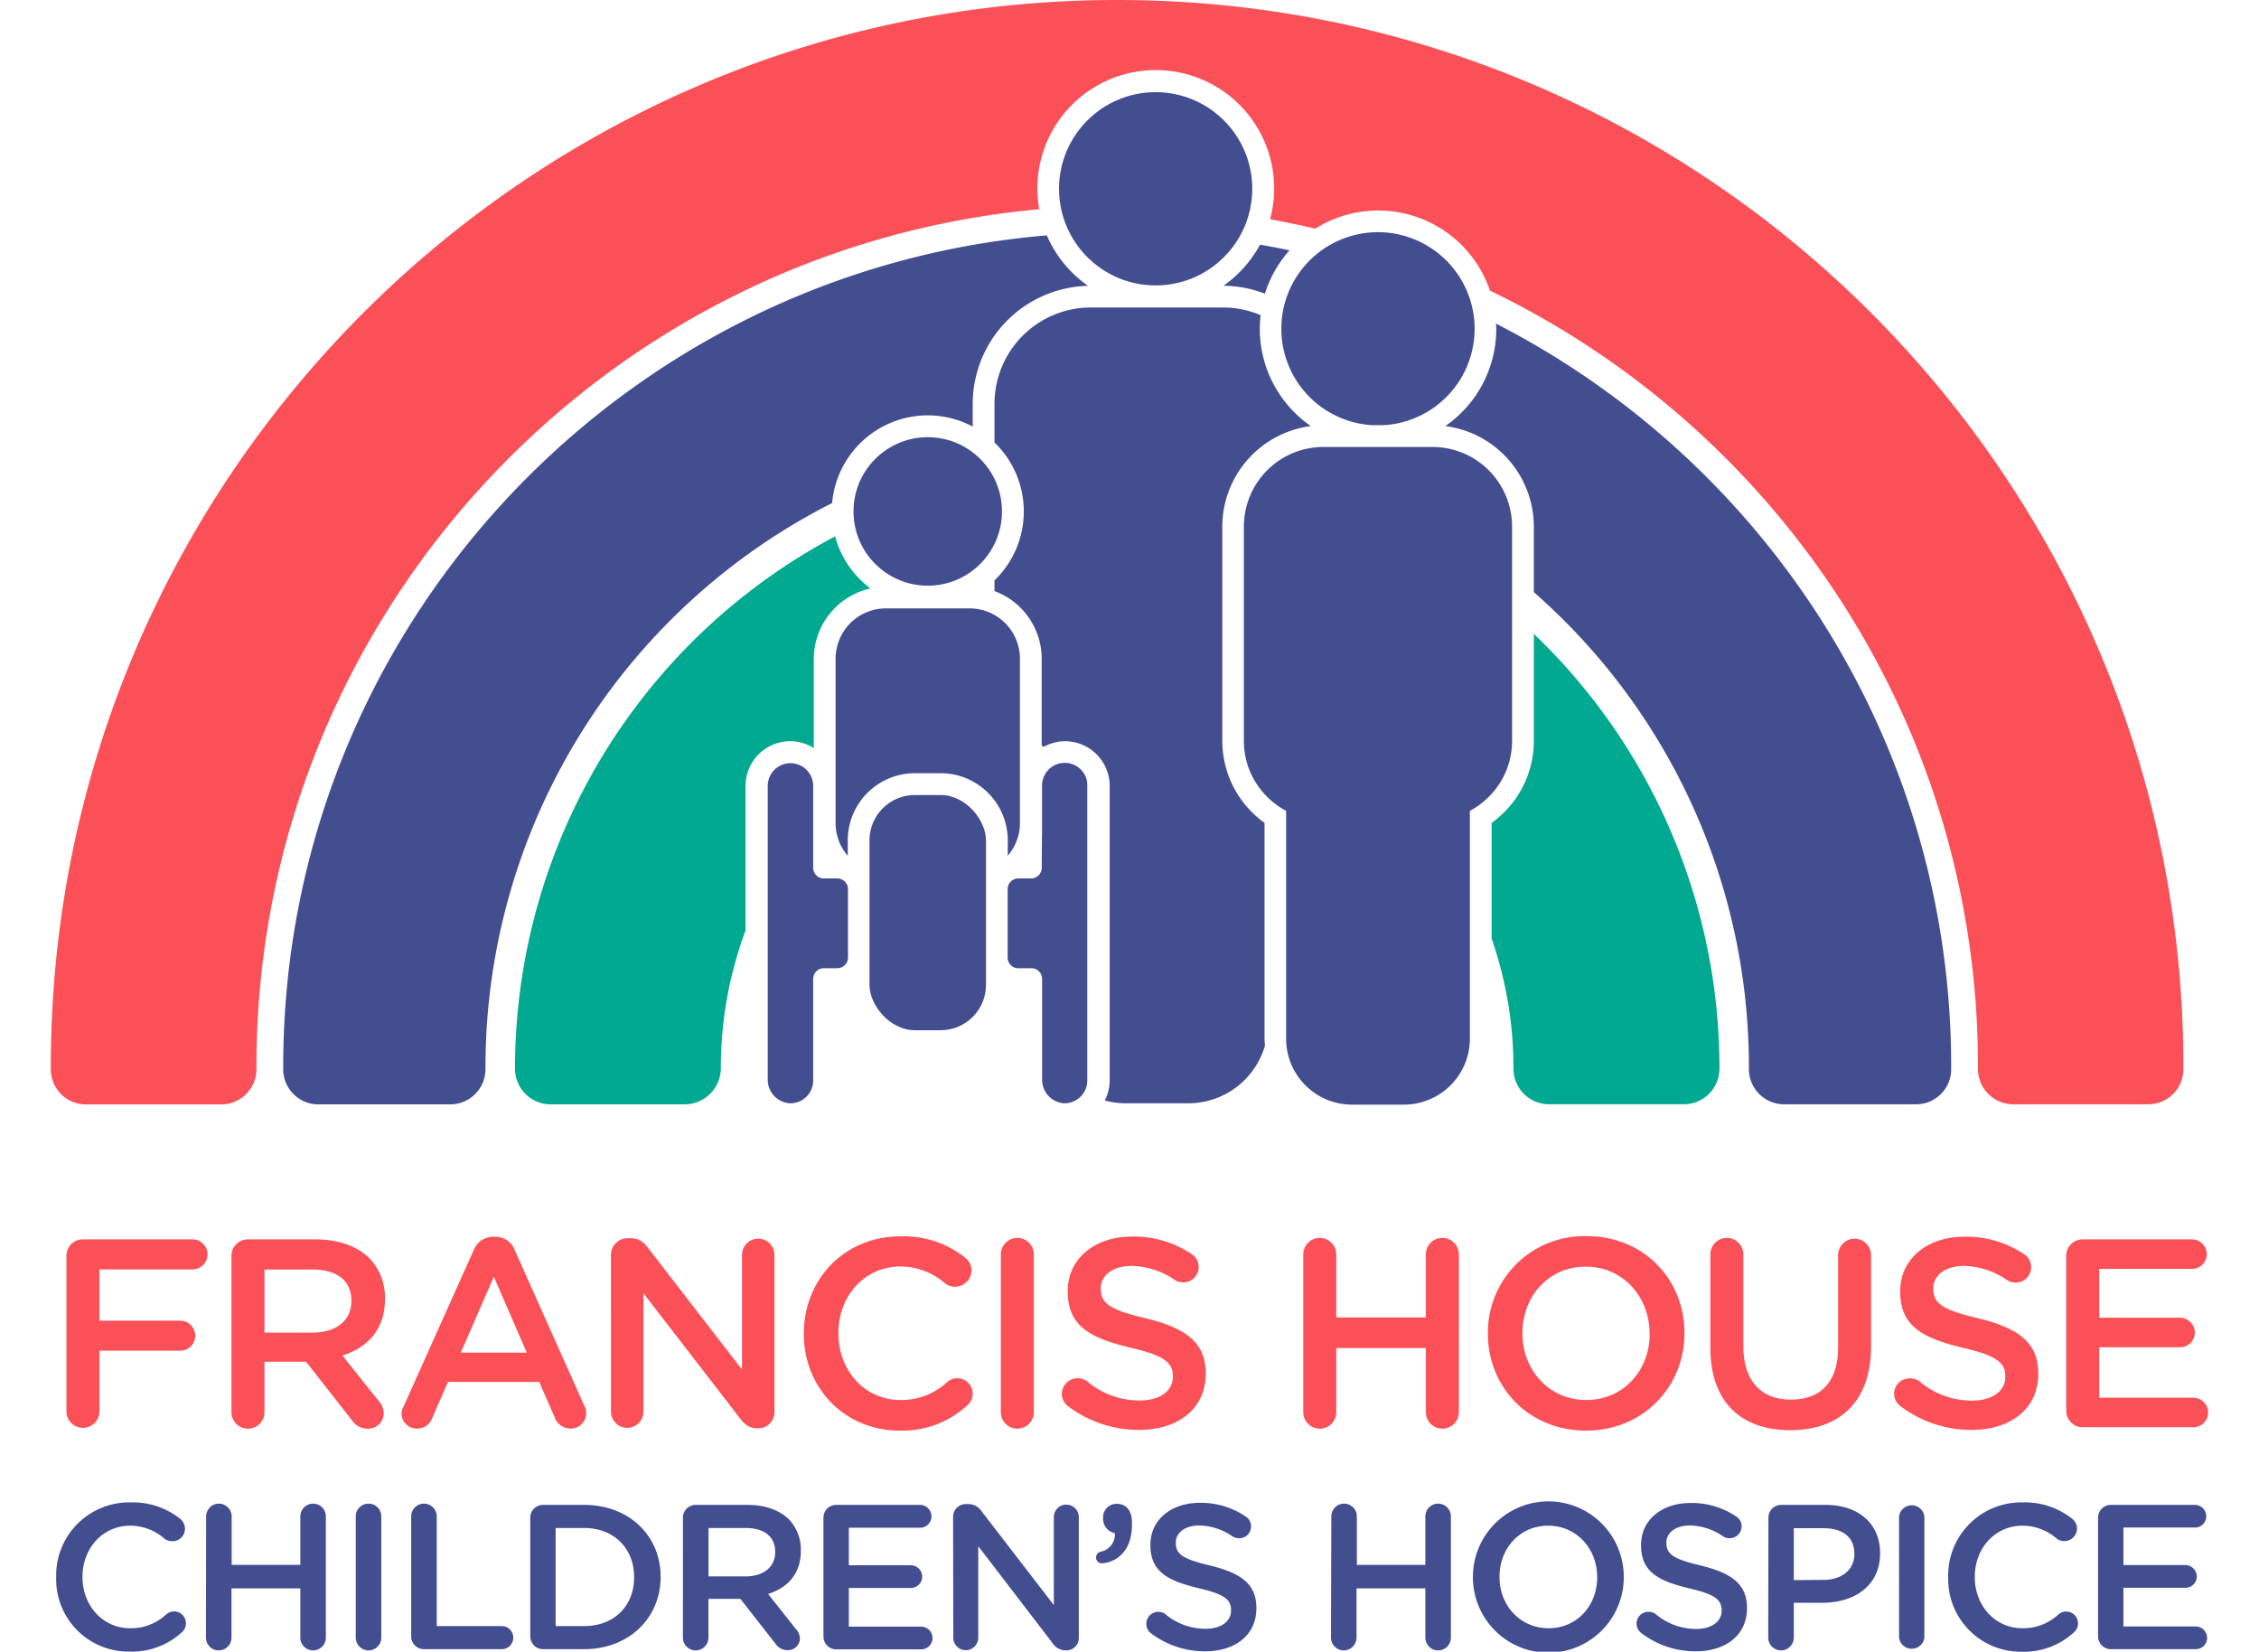
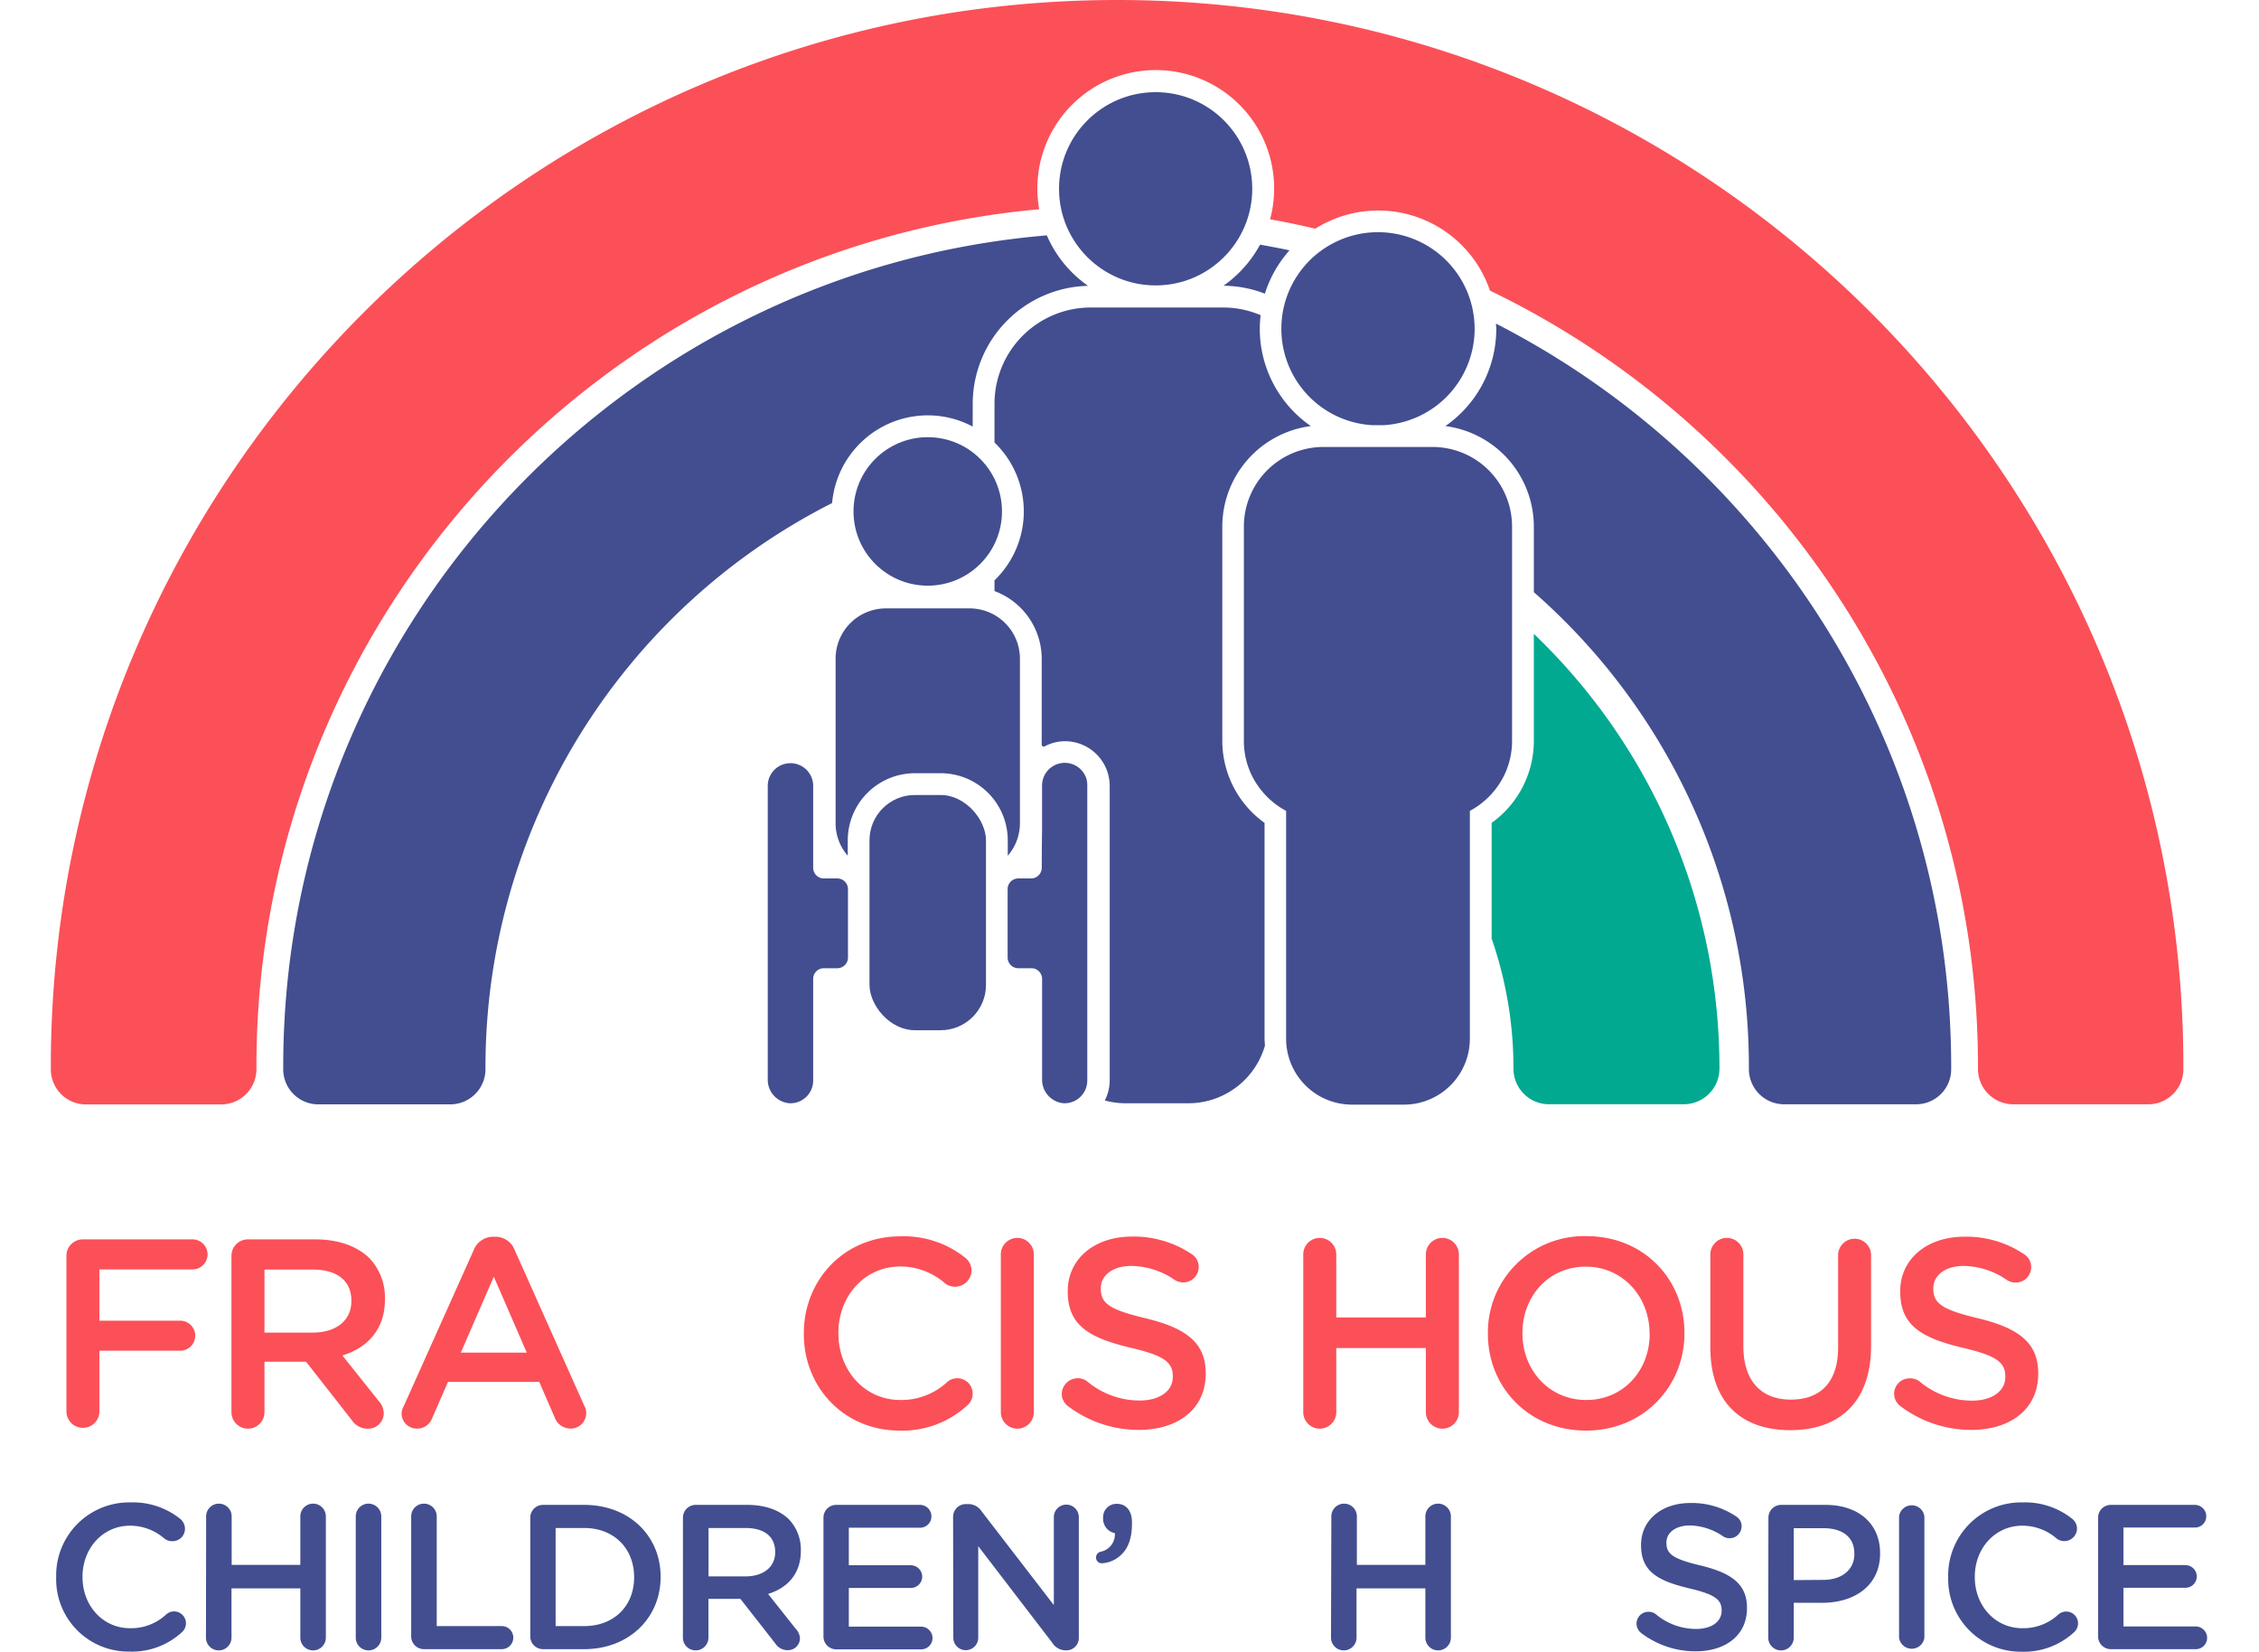
<svg xmlns="http://www.w3.org/2000/svg" width="145" height="106" id="Layer_1" data-name="Layer 1" viewBox="0 0 507.09 388.18">
  <defs>
    <style>.cls-1{fill:#fb5058;}.cls-2{fill:#424e8f;}.cls-3{fill:none;}.cls-4{fill:#00a990;}</style>
  </defs>
  <title>FrancisHouseCHLogo</title>
  <path class="cls-1" d="M42.67,309.8a3.85,3.85,0,0,1,3.91-3.91H72.31a3.53,3.53,0,0,1,0,7.06H50.42V325h19a3.53,3.53,0,1,1,0,7.06h-19V346.5a3.88,3.88,0,0,1-7.75,0Z" transform="translate(-39.01 -14.6)" />
  <path class="cls-1" d="M81.46,309.8a3.85,3.85,0,0,1,3.91-3.91h15.77c5.55,0,9.9,1.64,12.74,4.41a13.37,13.37,0,0,1,3.66,9.52V320c0,7.07-4.1,11.35-10,13.18L116,343.79a4.5,4.5,0,0,1,1.26,3,3.66,3.66,0,0,1-3.72,3.59,4.41,4.41,0,0,1-3.78-2L99,334.65H89.22V346.5a3.88,3.88,0,0,1-7.76,0Zm19.11,18c5.55,0,9.08-2.9,9.08-7.38v-.12c0-4.73-3.4-7.32-9.14-7.32H89.22v14.82Z" transform="translate(-39.01 -14.6)" />
  <path class="cls-1" d="M122,345l16.4-36.58a4.91,4.91,0,0,1,4.66-3.15h.38a4.84,4.84,0,0,1,4.61,3.15L164.4,345a3.36,3.36,0,0,1,.45,1.64,3.64,3.64,0,0,1-3.66,3.72,4,4,0,0,1-3.79-2.71l-3.59-8.26H132.36l-3.72,8.51a3.72,3.72,0,0,1-3.59,2.46,3.56,3.56,0,0,1-3.6-3.59A3.93,3.93,0,0,1,122,345Zm28.88-12.49-7.75-17.85-7.76,17.85Z" transform="translate(-39.01 -14.6)" />
-   <path class="cls-1" d="M170.66,309.54a3.89,3.89,0,0,1,3.91-3.91h.82c1.89,0,3,.95,4,2.27l22.08,28.58V309.35a3.82,3.82,0,0,1,7.63,0v37.09a3.77,3.77,0,0,1-3.78,3.85H205c-1.83,0-3-1-4-2.33l-22.7-29.4v28a3.82,3.82,0,0,1-7.63,0Z" transform="translate(-39.01 -14.6)" />
  <path class="cls-1" d="M216,328.09V328c0-12.55,9.39-22.83,22.77-22.83a23.14,23.14,0,0,1,15.13,5,3.87,3.87,0,0,1,1.52,3.09,3.88,3.88,0,0,1-6.18,3,16,16,0,0,0-10.54-4c-8.39,0-14.57,6.93-14.57,15.57V328c0,8.64,6.12,15.64,14.57,15.64a15.83,15.83,0,0,0,11-4.22,3.51,3.51,0,0,1,2.33-.89,3.62,3.62,0,0,1,2.4,6.37,22.54,22.54,0,0,1-16,5.93C225.53,350.79,216,340.76,216,328.09Z" transform="translate(-39.01 -14.6)" />
  <path class="cls-1" d="M262.31,309.42a3.88,3.88,0,0,1,7.76,0V346.5a3.88,3.88,0,0,1-7.76,0Z" transform="translate(-39.01 -14.6)" />
  <path class="cls-1" d="M278.14,345.12a3.65,3.65,0,0,1-1.51-3,3.76,3.76,0,0,1,5.93-2.9,19.16,19.16,0,0,0,12.36,4.54c4.79,0,7.82-2.27,7.82-5.55v-.13c0-3.15-1.76-4.85-10-6.74-9.4-2.27-14.7-5.05-14.7-13.19v-.12c0-7.57,6.31-12.8,15.08-12.8a24.36,24.36,0,0,1,14,4.09,3.52,3.52,0,0,1,1.7,3.1A3.61,3.61,0,0,1,305.2,316a3.79,3.79,0,0,1-2-.57A18.39,18.39,0,0,0,293,312.13c-4.54,0-7.19,2.33-7.19,5.23v.13c0,3.41,2,4.92,10.53,6.94,9.34,2.27,14.13,5.61,14.13,12.93v.13c0,8.26-6.5,13.18-15.77,13.18A27.55,27.55,0,0,1,278.14,345.12Z" transform="translate(-39.01 -14.6)" />
  <path class="cls-1" d="M333.4,309.42a3.88,3.88,0,0,1,7.76,0v14.82h21.06V309.42a3.88,3.88,0,0,1,7.76,0V346.5a3.88,3.88,0,0,1-7.76,0V331.43H341.16V346.5a3.88,3.88,0,0,1-7.76,0Z" transform="translate(-39.01 -14.6)" />
  <path class="cls-1" d="M376.8,328.09V328A22.63,22.63,0,0,1,400,305.13c13.56,0,23,10.28,23,22.7V328c0,12.43-9.59,22.83-23.15,22.83S376.8,340.51,376.8,328.09Zm38,0V328c0-8.58-6.24-15.7-15-15.7s-14.88,7-14.88,15.57V328c0,8.58,6.24,15.64,15,15.64S414.83,336.67,414.83,328.09Z" transform="translate(-39.01 -14.6)" />
  <path class="cls-1" d="M429.09,331.3V309.42a3.88,3.88,0,0,1,7.76,0V331c0,8.2,4.23,12.55,11.17,12.55s11.1-4.1,11.1-12.24V309.42a3.88,3.88,0,0,1,7.75,0v21.51c0,13.18-7.44,19.8-19,19.8S429.09,344.11,429.09,331.3Z" transform="translate(-39.01 -14.6)" />
  <path class="cls-1" d="M473.82,345.12a3.61,3.61,0,0,1,2.14-6.56,3.58,3.58,0,0,1,2.27.69,19.16,19.16,0,0,0,12.37,4.54c4.79,0,7.82-2.27,7.82-5.55v-.13c0-3.15-1.77-4.85-10-6.74-9.4-2.27-14.7-5.05-14.7-13.19v-.12c0-7.57,6.31-12.8,15.08-12.8a24.34,24.34,0,0,1,14,4.09,3.52,3.52,0,0,1,1.7,3.1,3.61,3.61,0,0,1-3.65,3.59,3.74,3.74,0,0,1-2-.57,18.44,18.44,0,0,0-10.16-3.34c-4.54,0-7.19,2.33-7.19,5.23v.13c0,3.41,2,4.92,10.53,6.94,9.34,2.27,14.13,5.61,14.13,12.93v.13c0,8.26-6.49,13.18-15.76,13.18A27.53,27.53,0,0,1,473.82,345.12Z" transform="translate(-39.01 -14.6)" />
-   <path class="cls-1" d="M512.74,346.13V309.8a3.85,3.85,0,0,1,3.91-3.91h25.67a3.5,3.5,0,0,1,3.47,3.46,3.46,3.46,0,0,1-3.47,3.47H520.5V324.3h19a3.52,3.52,0,0,1,3.47,3.53,3.45,3.45,0,0,1-3.47,3.41h-19V343.1h22.13a3.5,3.5,0,0,1,3.47,3.47,3.46,3.46,0,0,1-3.47,3.47h-26A3.85,3.85,0,0,1,512.74,346.13Z" transform="translate(-39.01 -14.6)" />
  <path class="cls-2" d="M40.26,385.34v-.09a17.16,17.16,0,0,1,17.48-17.54,17.77,17.77,0,0,1,11.63,3.83,3,3,0,0,1,1.16,2.37,2.9,2.9,0,0,1-3,2.91,2.93,2.93,0,0,1-1.8-.58,12.28,12.28,0,0,0-8.09-3.06c-6.44,0-11.19,5.33-11.19,12v.1c0,6.63,4.7,12,11.19,12A12.12,12.12,0,0,0,66.17,394a2.76,2.76,0,0,1,1.79-.67,2.79,2.79,0,0,1,1.85,4.89,17.33,17.33,0,0,1-12.31,4.55A17,17,0,0,1,40.26,385.34Z" transform="translate(-39.01 -14.6)" />
  <path class="cls-2" d="M75.51,371a3,3,0,0,1,6,0v11.39H97.65V371a3,3,0,0,1,6,0v28.49a3,3,0,0,1-6,0V387.91H81.47v11.58a3,3,0,0,1-6,0Z" transform="translate(-39.01 -14.6)" />
  <path class="cls-2" d="M110.68,371a3,3,0,0,1,6,0v28.49a3,3,0,0,1-6,0Z" transform="translate(-39.01 -14.6)" />
  <path class="cls-2" d="M123.71,371a3,3,0,0,1,6,0v25.78H145a2.71,2.71,0,0,1,0,5.42H126.71a3,3,0,0,1-3-3Z" transform="translate(-39.01 -14.6)" />
  <path class="cls-2" d="M151.7,371.29a3,3,0,0,1,3-3h9.64c10.66,0,18,7.32,18,16.86v.1c0,9.54-7.36,16.95-18,16.95H154.7a3,3,0,0,1-3-3Zm12.64,25.49c7.12,0,11.77-4.8,11.77-11.44v-.09c0-6.64-4.65-11.53-11.77-11.53h-6.68v23.06Z" transform="translate(-39.01 -14.6)" />
  <path class="cls-2" d="M187.59,371.29a3,3,0,0,1,3-3H202.7c4.27,0,7.61,1.26,9.79,3.39A10.26,10.26,0,0,1,215.3,379v.09c0,5.43-3.15,8.72-7.7,10.13l6.49,8.19a3.43,3.43,0,0,1,1,2.27,2.81,2.81,0,0,1-2.86,2.76,3.41,3.41,0,0,1-2.91-1.55l-8.23-10.51h-7.51v9.11a3,3,0,0,1-6,0Zm14.68,13.81c4.26,0,7-2.23,7-5.67v-.09c0-3.64-2.61-5.62-7-5.62h-8.67V385.1Z" transform="translate(-39.01 -14.6)" />
  <path class="cls-2" d="M220.62,399.2V371.29a3,3,0,0,1,3-3h19.72A2.7,2.7,0,0,1,246,371a2.66,2.66,0,0,1-2.67,2.66H226.58v8.82h14.58a2.7,2.7,0,0,1,2.67,2.71,2.66,2.66,0,0,1-2.67,2.62H226.58v9.1h17a2.69,2.69,0,0,1,2.67,2.67,2.65,2.65,0,0,1-2.67,2.66h-20A3,3,0,0,1,220.62,399.2Z" transform="translate(-39.01 -14.6)" />
  <path class="cls-2" d="M251.09,371.1a3,3,0,0,1,3-3h.63a3.74,3.74,0,0,1,3.1,1.74l16.95,22V371a2.94,2.94,0,0,1,5.87,0v28.48a2.9,2.9,0,0,1-2.91,3h-.24a3.74,3.74,0,0,1-3.1-1.8L257,378v21.51a2.93,2.93,0,0,1-5.86,0Z" transform="translate(-39.01 -14.6)" />
  <path class="cls-2" d="M285.81,379.29a4.13,4.13,0,0,0,3.3-4.36,3.42,3.42,0,0,1-2.76-3.25v-.39a3.13,3.13,0,0,1,3.29-3.24c2.13,0,3.49,1.65,3.49,4.26v.49c0,3.29-.87,5.57-2.38,7.07A7.05,7.05,0,0,1,286.2,382a1.31,1.31,0,0,1-1.5-1.35A1.38,1.38,0,0,1,285.81,379.29Z" transform="translate(-39.01 -14.6)" />
-   <path class="cls-2" d="M297.53,398.42a2.82,2.82,0,0,1,3.39-4.5,14.72,14.72,0,0,0,9.5,3.49c3.68,0,6-1.75,6-4.27v-.09c0-2.43-1.36-3.73-7.66-5.19-7.22-1.74-11.29-3.87-11.29-10.12v-.1c0-5.81,4.85-9.83,11.58-9.83A18.64,18.64,0,0,1,319.82,371a2.68,2.68,0,0,1,1.31,2.37,2.77,2.77,0,0,1-2.82,2.76,2.82,2.82,0,0,1-1.55-.44,14.1,14.1,0,0,0-7.79-2.56c-3.49,0-5.53,1.79-5.53,4v.09c0,2.62,1.55,3.78,8.09,5.33,7.17,1.75,10.85,4.32,10.85,9.93v.1c0,6.35-5,10.13-12.11,10.13A21.12,21.12,0,0,1,297.53,398.42Z" transform="translate(-39.01 -14.6)" />
  <path class="cls-2" d="M340,371a3,3,0,0,1,6,0v11.39H362.1V371a3,3,0,0,1,6,0v28.49a3,3,0,0,1-6,0V387.91H345.92v11.58a3,3,0,0,1-6,0Z" transform="translate(-39.01 -14.6)" />
-   <path class="cls-2" d="M373.28,385.34v-.09a17.73,17.73,0,0,1,35.46-.1v.1a17.73,17.73,0,0,1-35.46.09Zm29.21,0v-.09c0-6.59-4.79-12.07-11.52-12.07s-11.44,5.38-11.44,12v.1c0,6.58,4.8,12,11.53,12S402.49,391.93,402.49,385.34Z" transform="translate(-39.01 -14.6)" />
  <path class="cls-2" d="M412.85,398.42a2.78,2.78,0,0,1,1.65-5,2.74,2.74,0,0,1,1.74.54,14.72,14.72,0,0,0,9.5,3.49c3.68,0,6-1.75,6-4.27v-.09c0-2.43-1.36-3.73-7.66-5.19-7.22-1.74-11.28-3.87-11.28-10.12v-.1c0-5.81,4.84-9.83,11.57-9.83A18.62,18.62,0,0,1,435.14,371a2.69,2.69,0,0,1,1.3,2.37,2.83,2.83,0,0,1-4.35,2.32,14.16,14.16,0,0,0-7.8-2.56c-3.49,0-5.53,1.79-5.53,4v.09c0,2.62,1.55,3.78,8.09,5.33,7.17,1.75,10.85,4.32,10.85,9.93v.1c0,6.35-5,10.13-12.11,10.13A21.12,21.12,0,0,1,412.85,398.42Z" transform="translate(-39.01 -14.6)" />
  <path class="cls-2" d="M442.74,371.29a3,3,0,0,1,3-3h10.37c7.94,0,12.88,4.51,12.88,11.34v.09c0,7.61-6.1,11.58-13.56,11.58H448.7v8.19a3,3,0,0,1-6,0Zm12.88,14.63c4.51,0,7.32-2.51,7.32-6.05v-.1c0-4-2.86-6-7.32-6H448.7v12.2Z" transform="translate(-39.01 -14.6)" />
  <path class="cls-2" d="M473.45,371a3,3,0,0,1,5.95,0v28.49a3,3,0,0,1-5.95,0Z" transform="translate(-39.01 -14.6)" />
  <path class="cls-2" d="M485,385.34v-.09a17.16,17.16,0,0,1,17.49-17.54,17.79,17.79,0,0,1,11.63,3.83,3,3,0,0,1,1.16,2.37,3,3,0,0,1-4.75,2.33,12.28,12.28,0,0,0-8.09-3.06c-6.44,0-11.19,5.33-11.19,12v.1c0,6.63,4.7,12,11.19,12a12.12,12.12,0,0,0,8.48-3.25,2.76,2.76,0,0,1,1.79-.67,2.78,2.78,0,0,1,1.84,4.89,17.31,17.31,0,0,1-12.3,4.55A17.06,17.06,0,0,1,485,385.34Z" transform="translate(-39.01 -14.6)" />
  <path class="cls-2" d="M520.23,399.2V371.29a3,3,0,0,1,3-3H543a2.69,2.69,0,0,1,2.66,2.67,2.65,2.65,0,0,1-2.66,2.66H526.19v8.82h14.58a2.7,2.7,0,0,1,2.66,2.71,2.65,2.65,0,0,1-2.66,2.62H526.19v9.1h17a2.69,2.69,0,0,1,2.67,2.67,2.65,2.65,0,0,1-2.67,2.66h-20A3,3,0,0,1,520.23,399.2Z" transform="translate(-39.01 -14.6)" />
  <path class="cls-3" d="M330.17,73.43a28.67,28.67,0,0,1,6-5.11c-3.5-.83-7.05-1.57-10.62-2.21a28,28,0,0,1-2.34,6C325.56,72.51,327.88,73,330.17,73.43Z" transform="translate(-39.01 -14.6)" />
  <path class="cls-1" d="M289.67,14.6C151.46,14.6,39,127,39,265.25V266a8.25,8.25,0,0,0,8.28,8.17H79.07a8.29,8.29,0,0,0,8.26-8.36v-.53c0-105.38,81-192.19,184-201.5a27.83,27.83,0,1,1,54.27,2.36c3.57.64,7.12,1.38,10.62,2.21a27.75,27.75,0,0,1,41.07,14.56C445.1,115.59,492,185.05,492,265.25v.53a8.29,8.29,0,0,0,8.26,8.36H532a8.25,8.25,0,0,0,8.28-8.17v-.72C540.32,127,427.88,14.6,289.67,14.6Z" transform="translate(-39.01 -14.6)" />
  <path class="cls-2" d="M314.64,81.76a27.43,27.43,0,0,1,9.74,1.86,27.86,27.86,0,0,1,5.79-10.19c-2.29-.48-4.61-.92-6.93-1.33A28.12,28.12,0,0,1,314.64,81.76Z" transform="translate(-39.01 -14.6)" />
  <path class="cls-2" d="M245.13,112.22a22.44,22.44,0,0,1,10.57,2.64v-5.35a27.77,27.77,0,0,1,27.11-27.73,28,28,0,0,1-9.69-11.86C172.74,78.35,93.63,162.73,93.63,265.25V266a8.25,8.25,0,0,0,8.28,8.16h31a8.28,8.28,0,0,0,8.26-8.36v-.53a148.62,148.62,0,0,1,81.48-132.44A22.6,22.6,0,0,1,245.13,112.22Z" transform="translate(-39.01 -14.6)" />
  <path class="cls-2" d="M366.8,114.74a23.86,23.86,0,0,1,20.8,23.62v15.42a148.14,148.14,0,0,1,50.55,111.47v.53a8.28,8.28,0,0,0,8.26,8.36h31A8.24,8.24,0,0,0,485.7,266v-.73c0-76-43.52-142.11-107-174.61,0,.42.07.82.07,1.24A27.8,27.8,0,0,1,366.8,114.74Z" transform="translate(-39.01 -14.6)" />
  <path class="cls-4" d="M382.48,188.75h0a18.41,18.41,0,0,1-1.59,7.51A18.41,18.41,0,0,0,382.48,188.75Z" transform="translate(-39.01 -14.6)" />
  <path class="cls-4" d="M377.68,208v27.2a92.74,92.74,0,0,1,5.13,30.44v.14a8.35,8.35,0,0,0,8.35,8.35h31.71a8.38,8.38,0,0,0,8.36-8.34v-.15A141.13,141.13,0,0,0,387.6,163.58v25.17A23.72,23.72,0,0,1,377.68,208Z" transform="translate(-39.01 -14.6)" />
-   <path class="cls-4" d="M212.82,188.81a10.35,10.35,0,0,1,5.53,1.62v-21a17,17,0,0,1,13.31-16.53,22.66,22.66,0,0,1-8.31-12.24,141.68,141.68,0,0,0-75.24,125v.15a8.37,8.37,0,0,0,8.35,8.34H188a8.51,8.51,0,0,0,8.49-8.49,92.7,92.7,0,0,1,5.81-32.36v-34A10.5,10.5,0,0,1,212.82,188.81Z" transform="translate(-39.01 -14.6)" />
  <path class="cls-2" d="M319.44,188.75a18.41,18.41,0,0,0,1.59,7.51,18.41,18.41,0,0,1-1.59-7.51Z" transform="translate(-39.01 -14.6)" />
  <path class="cls-2" d="M283.46,86.87a22.64,22.64,0,0,0-22.64,22.64v9.09a22.49,22.49,0,0,1,0,32.4v2.52a17,17,0,0,1,11.1,15.88v20.43c.16.1.32.2.49.29a10.31,10.31,0,0,1,5-1.31,10.51,10.51,0,0,1,10.49,10.5v69.25a10.38,10.38,0,0,1-1.15,4.68,18.49,18.49,0,0,0,4.85.66h14.78a18.74,18.74,0,0,0,18-13.5c0-.56-.08-1.11-.08-1.67V208a23.73,23.73,0,0,1-9.93-19.26V138.36a23.86,23.86,0,0,1,20.81-23.62,27.8,27.8,0,0,1-12-22.86,28.19,28.19,0,0,1,.2-3.2,22.61,22.61,0,0,0-8.87-1.81Z" transform="translate(-39.01 -14.6)" />
  <circle class="cls-2" cx="259.69" cy="44.37" r="22.71" />
  <path class="cls-2" d="M373.68,91.88a22.24,22.24,0,0,0-.12-2.32,22.72,22.72,0,0,0-45.2,0c-.07.76-.11,1.54-.11,2.32a22.69,22.69,0,0,0,21.39,22.65h2.64A22.7,22.7,0,0,0,373.68,91.88Z" transform="translate(-39.01 -14.6)" />
  <path class="cls-2" d="M382.48,138.36a18.71,18.71,0,0,0-18.71-18.71H338.15a18.71,18.71,0,0,0-18.71,18.71v50.39a18.41,18.41,0,0,0,1.59,7.51,18.9,18.9,0,0,0,8.34,8.92v53.55a15.49,15.49,0,0,0,15.48,15.49h12.22a15.5,15.5,0,0,0,15.49-15.49V205.18a18.92,18.92,0,0,0,8.33-8.92,18.41,18.41,0,0,0,1.59-7.51Z" transform="translate(-39.01 -14.6)" />
  <circle class="cls-2" cx="206.12" cy="120.2" r="17.45" />
  <path class="cls-2" d="M242.09,196.33h6.09a15.78,15.78,0,0,1,15.76,15.77v3.62a11.66,11.66,0,0,0,2.86-7.59V169.4A11.83,11.83,0,0,0,255,157.59H235.29a11.83,11.83,0,0,0-11.82,11.81v38.73a11.6,11.6,0,0,0,2.86,7.59V212.1A15.78,15.78,0,0,1,242.09,196.33Z" transform="translate(-39.01 -14.6)" />
  <rect class="cls-2" x="192.43" y="186.85" width="27.38" height="55.28" rx="10.65" ry="10.65" />
  <path class="cls-2" d="M282.29,197.23A5.34,5.34,0,0,0,272,199.31v10.6s-.06,3.43-.07,8.64a2.52,2.52,0,0,1-2.51,2.51h-3a2.51,2.51,0,0,0-2.51,2.51v16.08a2.51,2.51,0,0,0,2.51,2.51h3.08a2.51,2.51,0,0,1,2.51,2.51v23.59a5.54,5.54,0,0,0,5,5.63,5.34,5.34,0,0,0,5.62-5.33V199.31A5.33,5.33,0,0,0,282.29,197.23Z" transform="translate(-39.01 -14.6)" />
  <path class="cls-2" d="M220.71,221.06a2.51,2.51,0,0,1-2.51-2.49c0-2.74,0-6.67,0-6.7V199.31a5.34,5.34,0,1,0-10.68,0v68.95a5.54,5.54,0,0,0,5.05,5.63,5.34,5.34,0,0,0,5.63-5.33V244.67a2.51,2.51,0,0,1,2.51-2.51h3.15a2.52,2.52,0,0,0,2.52-2.51V223.57a2.52,2.52,0,0,0-2.52-2.51Z" transform="translate(-39.01 -14.6)" />
</svg>